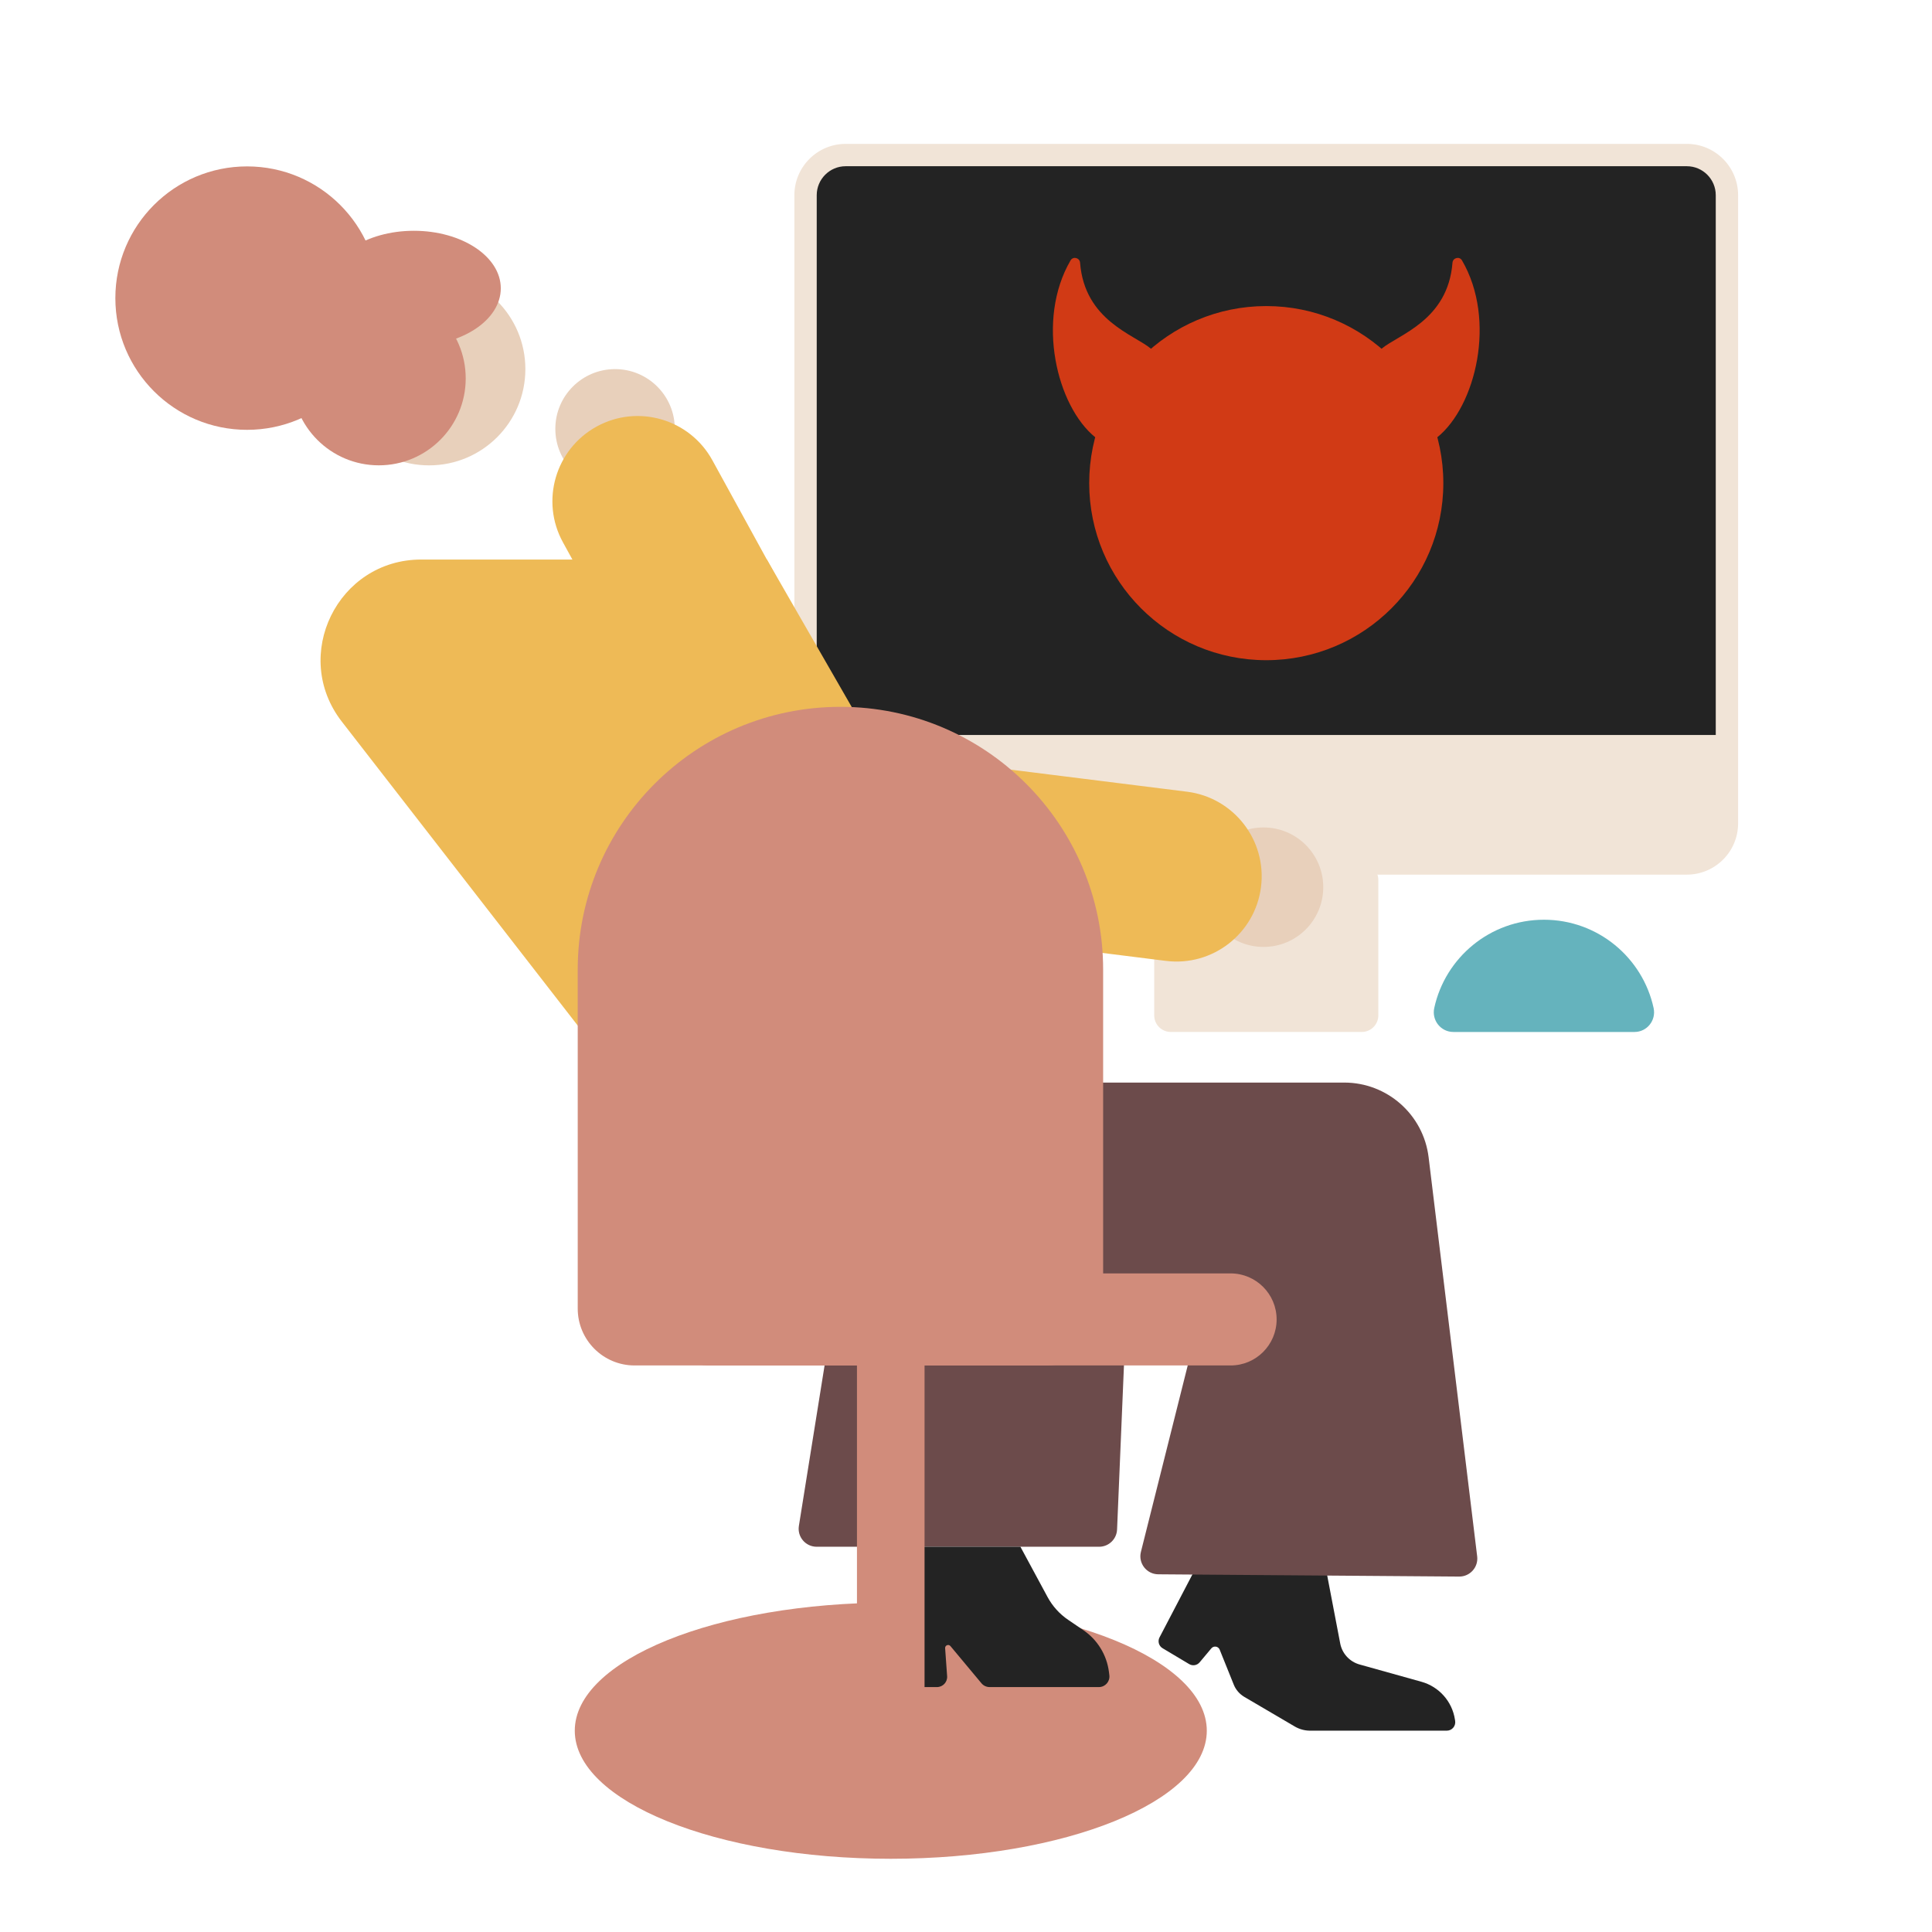
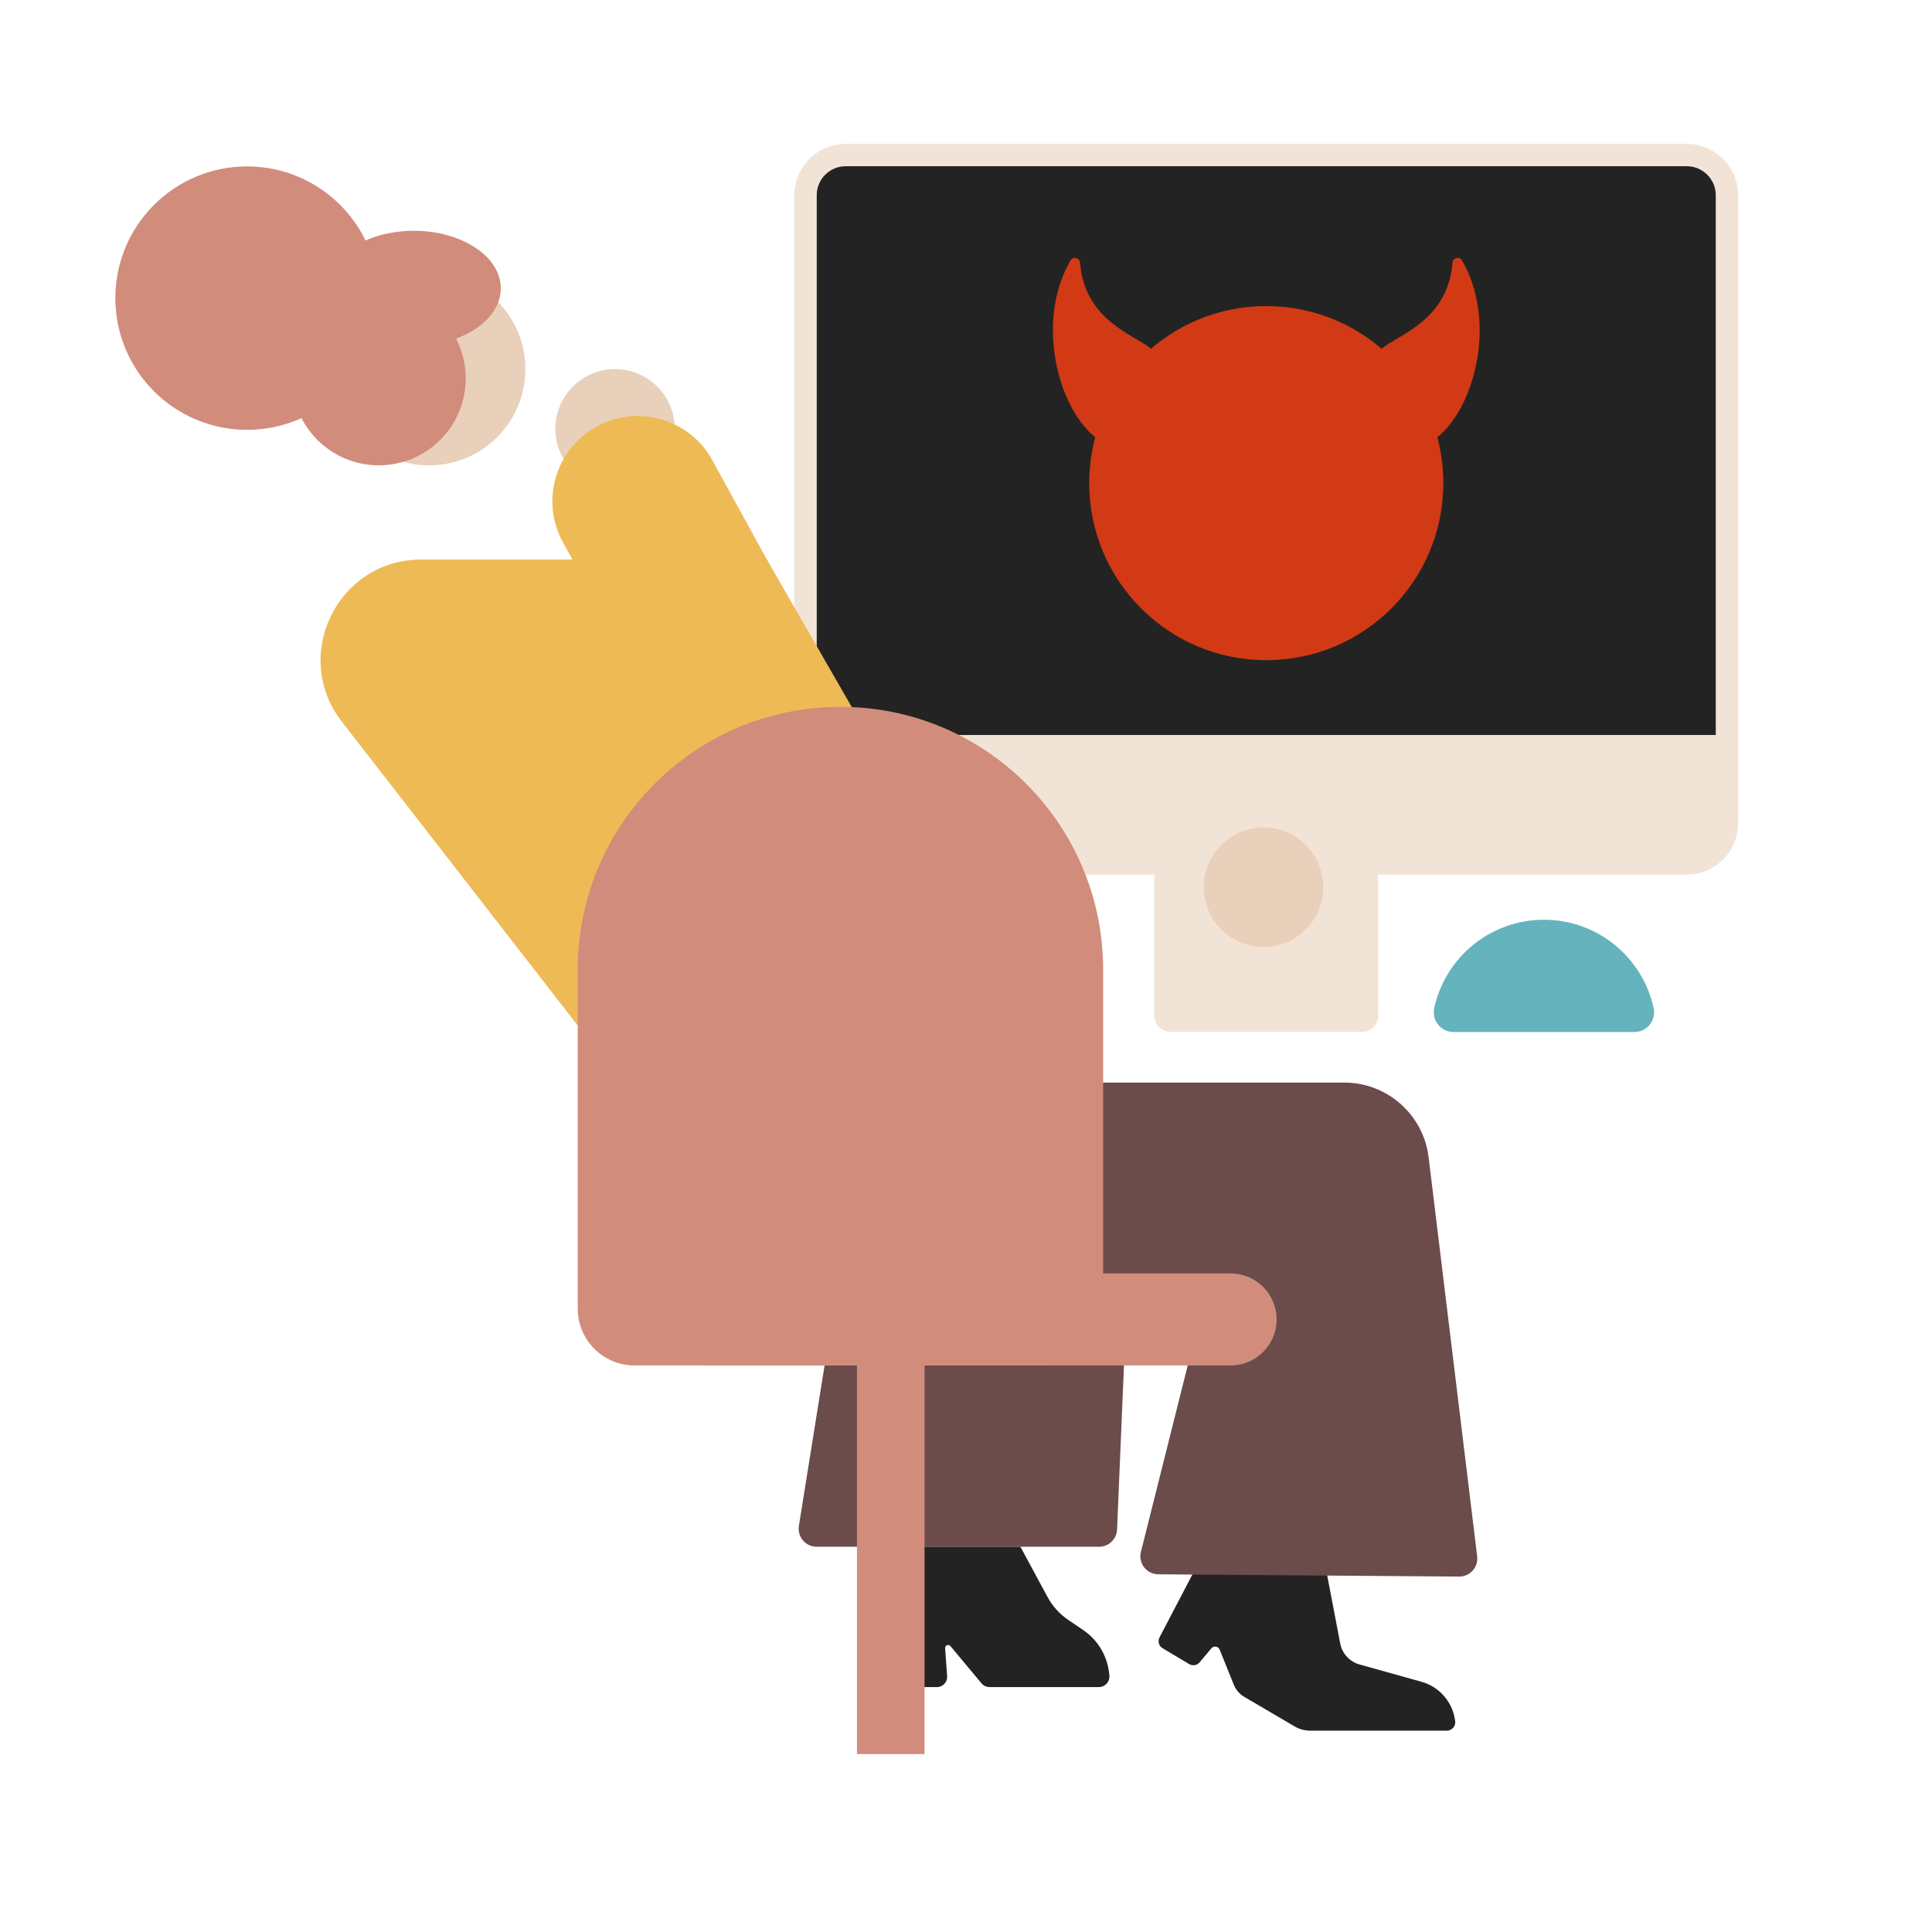
<svg xmlns="http://www.w3.org/2000/svg" width="620" height="620" viewBox="0 0 620 620" fill="none">
-   <path d="M285.863 596.502C341.87 596.502 387.273 578.101 387.273 555.402C387.273 532.703 341.87 514.302 285.863 514.302C229.856 514.302 184.453 532.703 184.453 555.402C184.453 578.101 229.856 596.502 285.863 596.502Z" fill="#D18C7B" />
  <path d="M456.167 539.7L436.297 534.15C433.117 533.26 430.707 530.65 430.087 527.4L425.887 505.45L389.277 492.58L372.097 525.47C371.457 526.7 371.887 528.22 373.077 528.93L381.627 534.03C382.727 534.69 384.147 534.45 384.977 533.46L388.737 528.97C389.507 528.06 390.967 528.29 391.407 529.39L395.927 540.62C396.587 542.26 397.777 543.64 399.297 544.54L415.517 554.06C417.007 554.93 418.697 555.39 420.427 555.39H464.297C465.957 555.39 467.227 553.91 466.977 552.26L466.897 551.78C466.007 546 461.807 541.28 456.167 539.7Z" fill="#232323" />
  <path d="M364.33 351.51H278.5L256.37 489.68C255.81 493.19 258.52 496.37 262.08 496.37H352.71C355.81 496.37 358.35 493.93 358.48 490.83L364.33 351.51Z" fill="#6C4B4B" />
  <path d="M281.621 347.409H431.381C445.171 347.409 456.801 357.699 458.461 371.399L474.041 499.459C474.461 502.919 471.751 505.959 468.261 505.939L371.691 505.209C367.951 505.179 365.221 501.659 366.131 498.019L388.251 409.919L281.631 409.849V347.409H281.621Z" fill="#6C4B4B" />
  <path d="M327.462 496.371H288.652L285.852 537.911C285.722 539.801 287.222 541.401 289.112 541.401H300.682C302.582 541.401 304.082 539.791 303.942 537.901L303.302 528.931C303.232 528.001 304.402 527.531 305.002 528.241L314.962 540.181C315.602 540.951 316.552 541.401 317.562 541.401H352.642C354.682 541.401 356.252 539.621 356.002 537.601L355.872 536.561C355.192 531.111 352.192 526.221 347.652 523.131L342.782 519.821C340.022 517.951 337.762 515.441 336.172 512.501L327.462 496.371Z" fill="#232323" />
  <path d="M375.722 277.087H437.002C439.942 277.087 442.322 279.467 442.322 282.407V325.847C442.322 328.787 439.942 331.167 437.002 331.167H375.722C372.782 331.167 370.402 328.787 370.402 325.847V282.407C370.402 279.477 372.782 277.087 375.722 277.087Z" fill="#F1E4D7" />
  <path d="M271.39 49.753H541.32C548.43 49.753 554.19 55.513 554.19 62.623V264.213C554.19 271.323 548.43 277.083 541.32 277.083H271.39C264.28 277.083 258.52 271.323 258.52 264.213V62.633C258.51 55.523 264.28 49.753 271.39 49.753Z" fill="#232323" />
  <path d="M541.316 280.681H271.386C262.306 280.681 254.926 273.291 254.926 264.221V62.631C254.926 53.551 262.316 46.171 271.386 46.171H541.316C550.396 46.171 557.776 53.561 557.776 62.631V264.221C557.786 273.301 550.396 280.681 541.316 280.681ZM271.386 53.341C266.266 53.341 262.096 57.511 262.096 62.631V264.221C262.096 269.341 266.266 273.511 271.386 273.511H541.316C546.436 273.511 550.606 269.341 550.606 264.221V62.631C550.606 57.511 546.436 53.341 541.316 53.341H271.386Z" fill="#F1E4D7" />
  <path d="M541.323 277.091H271.393C264.283 277.091 258.523 271.331 258.523 264.221V235.871H554.203V264.221C554.193 271.331 548.433 277.091 541.323 277.091Z" fill="#F1E4D7" />
  <path d="M406.359 211.862C437.74 211.862 463.179 186.423 463.179 155.042C463.179 123.661 437.74 98.222 406.359 98.222C374.978 98.222 349.539 123.661 349.539 155.042C349.539 186.423 374.978 211.862 406.359 211.862Z" fill="#D13A15" />
  <path d="M343.556 83.561C344.366 82.171 346.476 82.701 346.606 84.311C348.066 102.901 364.016 107.391 369.376 111.921C383.206 123.611 377.446 126.511 377.446 126.511C377.446 126.511 367.156 152.971 351.486 140.331C339.166 130.391 332.376 102.731 343.556 83.561Z" fill="#D13A15" />
  <path d="M469.169 83.561C468.359 82.171 466.249 82.701 466.119 84.311C464.659 102.901 448.709 107.391 443.349 111.921C429.519 123.611 435.279 126.511 435.279 126.511C435.279 126.511 445.569 152.971 461.239 140.331C473.559 130.391 480.349 102.731 469.169 83.561Z" fill="#D13A15" />
  <path d="M466.413 331.172H524.523C528.553 331.172 531.523 327.432 530.663 323.492C527.143 307.292 512.723 295.152 495.463 295.152C478.203 295.152 463.783 307.292 460.263 323.492C459.413 327.442 462.373 331.172 466.413 331.172Z" fill="#65B3BD" />
  <path d="M197.381 156.791C207.968 156.791 216.551 148.208 216.551 137.621C216.551 127.034 207.968 118.451 197.381 118.451C186.794 118.451 178.211 127.034 178.211 137.621C178.211 148.208 186.794 156.791 197.381 156.791Z" fill="#E8D0BB" />
  <path d="M137.706 149.342C154.766 149.342 168.596 135.513 168.596 118.452C168.596 101.392 154.766 87.562 137.706 87.562C120.646 87.562 106.816 101.392 106.816 118.452C106.816 135.513 120.646 149.342 137.706 149.342Z" fill="#E8D0BB" />
  <path d="M121.562 149.329C136.965 149.329 149.452 136.842 149.452 121.439C149.452 106.036 136.965 93.549 121.562 93.549C106.159 93.549 93.672 106.036 93.672 121.439C93.672 136.842 106.159 149.329 121.562 149.329Z" fill="#D18C7B" />
  <path d="M79.29 137.937C102.635 137.937 121.56 119.013 121.56 95.668C121.56 72.322 102.635 53.398 79.29 53.398C55.944 53.398 37.02 72.322 37.02 95.668C37.02 119.013 55.944 137.937 79.29 137.937Z" fill="#D18C7B" />
  <path d="M132.82 110.98C148.223 110.98 160.71 102.715 160.71 92.52C160.71 82.324 148.223 74.06 132.82 74.06C117.416 74.06 104.93 82.324 104.93 92.52C104.93 102.715 117.416 110.98 132.82 110.98Z" fill="#D18C7B" />
  <path d="M246.107 179.562H135.177C108.357 179.562 93.257 210.403 109.697 231.583L199.597 347.402H342.657L246.107 179.562Z" fill="#EEBA56" />
  <path d="M405.479 303.879C416.066 303.879 424.649 295.296 424.649 284.709C424.649 274.122 416.066 265.539 405.479 265.539C394.891 265.539 386.309 274.122 386.309 284.709C386.309 295.296 394.891 303.879 405.479 303.879Z" fill="#E8D0BB" />
-   <path d="M380.929 254.068L315.009 245.818C300.019 243.938 286.349 254.578 284.469 269.568C282.589 284.558 293.229 298.228 308.219 300.108L374.139 308.358C389.129 310.238 402.799 299.598 404.679 284.608C406.549 269.618 395.919 255.948 380.929 254.068Z" fill="#EEBA56" />
  <path d="M180.648 174.021L212.608 232.261C219.878 245.501 236.508 250.351 249.748 243.081C262.988 235.811 267.838 219.181 260.568 205.941L228.608 147.701C221.338 134.461 204.708 129.611 191.468 136.881C178.228 144.151 173.378 160.781 180.648 174.021Z" fill="#EEBA56" />
  <path d="M269.698 226.83C223.138 226.83 185.398 264.57 185.398 311.13V419.94C185.398 430.02 193.568 438.19 203.648 438.19H335.758C345.838 438.19 354.008 430.02 354.008 419.94V311.13C353.998 264.57 316.258 226.83 269.698 226.83Z" fill="#D18C7B" />
  <path d="M394.911 408.65H227.551C219.391 408.65 212.781 415.26 212.781 423.42C212.781 431.58 219.391 438.19 227.551 438.19H394.911C403.071 438.19 409.681 431.58 409.681 423.42C409.681 415.27 403.071 408.65 394.911 408.65Z" fill="#D18C7B" />
-   <path d="M296.698 421.898H275.008V562.898H296.698V421.898Z" fill="#D18C7B" />
+   <path d="M296.698 421.898H275.008V562.898H296.698V421.898" fill="#D18C7B" />
</svg>